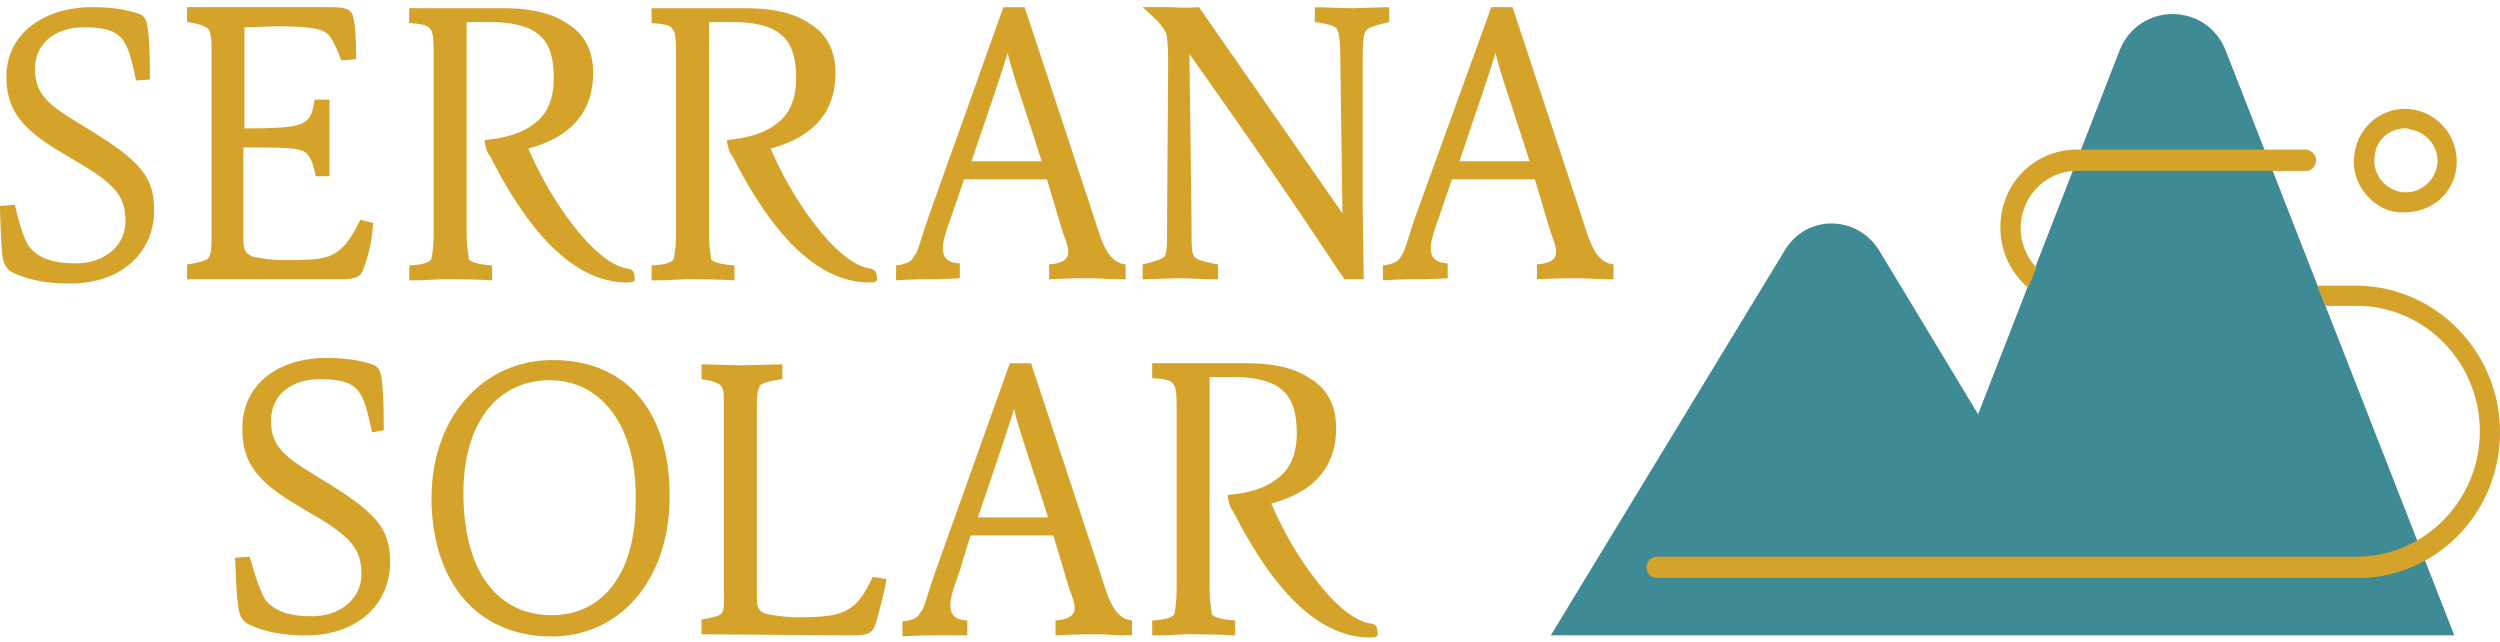
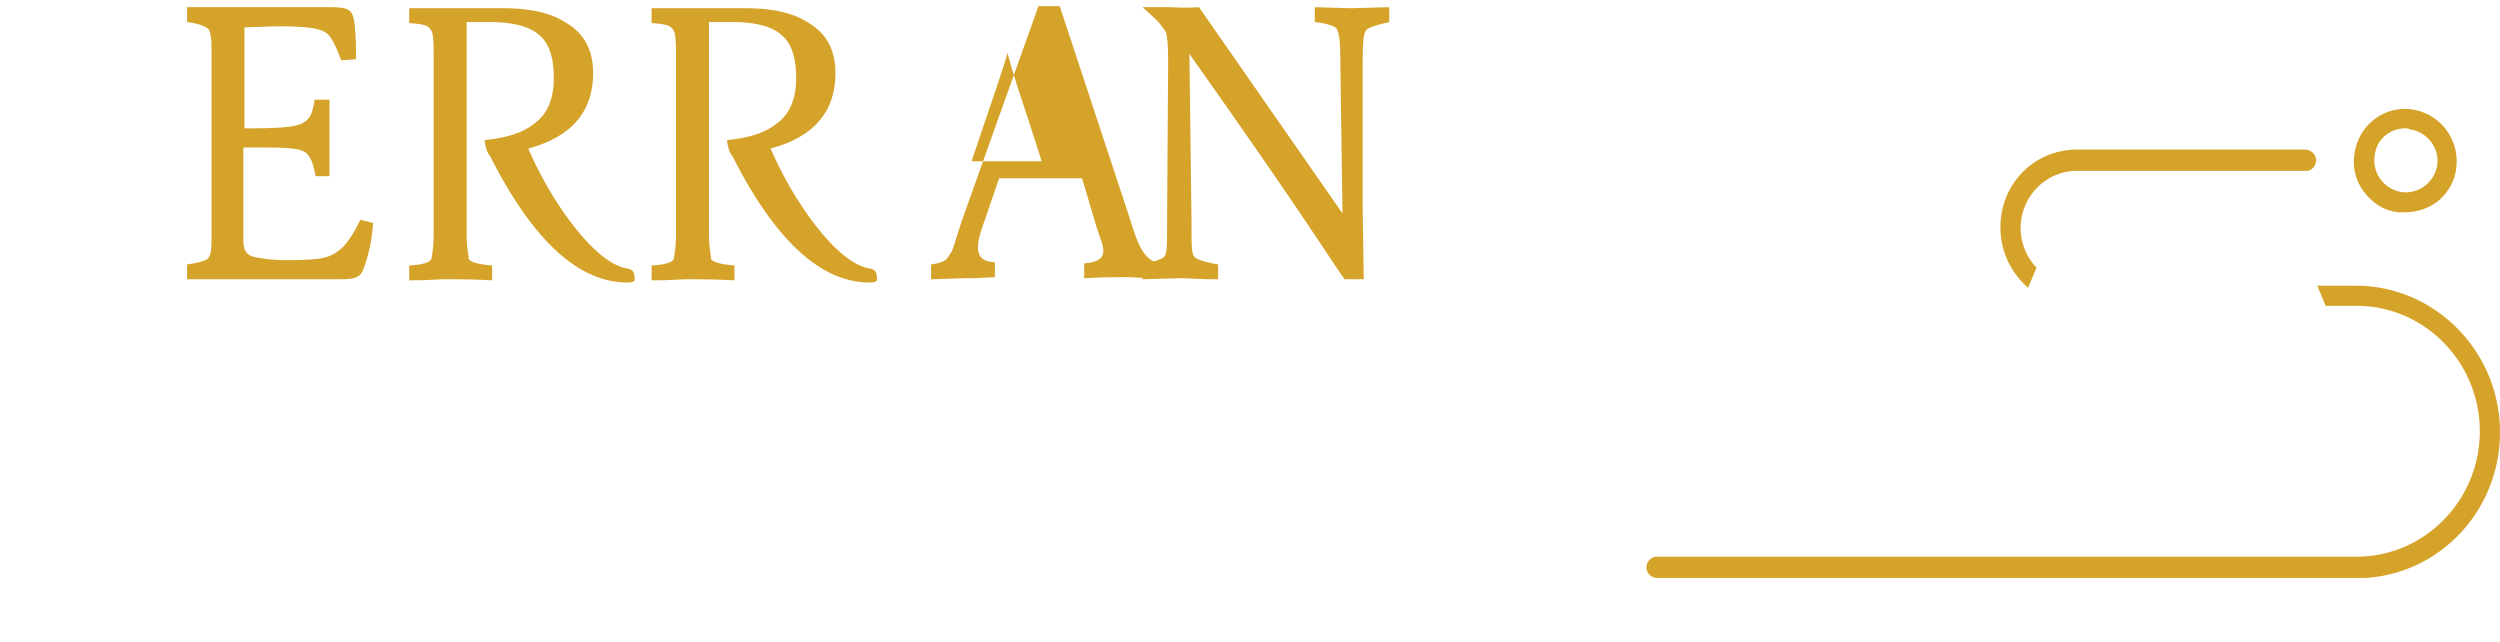
<svg xmlns="http://www.w3.org/2000/svg" width="261" height="67" fill="none">
-   <path d="M221.273 5.297l-14.759 37.952-10.32-17.089c-2.33-3.773-7.657-3.773-9.876 0L161.904 66.33h35.622 23.081 35.621L232.37 5.297c-1.998-5.105-9.1-5.105-11.097 0z" fill="#3e8b95" />
  <g fill="#d6a32a">
-     <path d="M251.124 13.398c-1.665 0-3.107 1.221-3.218 2.996-.222 1.775 1.109 3.44 2.885 3.662s3.44-1.11 3.662-2.885-1.11-3.44-2.885-3.662c-.111-.111-.333-.111-.444-.111zm0 8.767h-.666c-1.443-.111-2.663-.888-3.551-1.997s-1.332-2.552-1.11-3.995c.333-2.996 2.996-5.105 5.882-4.772a5.47 5.47 0 0 1 4.771 5.992c-.111 1.443-.887 2.774-1.997 3.662a5.71 5.71 0 0 1-3.329 1.11zM261 45.135c0 8.101-6.214 14.759-14.093 15.203h-.222-73.684c-.555 0-1.109-.444-1.109-1.11 0-.555.443-1.11 1.109-1.11h73.018c7.102 0 12.873-5.881 12.873-13.094s-5.771-13.094-12.873-13.094h-3.218l-.888-2.108h3.995c8.323 0 15.092 6.88 15.092 15.314zm-19.198-28.408c0 .555-.444 1.11-.998 1.11h-23.97c-3.218 0-5.881 2.663-5.881 5.992 0 1.554.666 3.107 1.664 4.106l-.887 2.108c-1.776-1.554-2.886-3.773-2.886-6.325 0-4.55 3.551-8.101 7.99-8.101h23.97c.554.111.998.555.998 1.11zM37.952 28.046c-.333.999-.999 1.11-2.663 1.11H19.531v-1.554s1.887-.222 2.219-.666.333-.999.333-2.663V5.519c0-1.221 0-1.665-.222-2.33-.333-.666-2.33-.888-2.33-.888V.748h14.87c2.108 0 2.33.333 2.552 1.332.222 1.443.222 3.218.222 4.106l-1.554.111s-.777-2.219-1.443-2.774-1.998-.777-5.327-.777l-3.329.111v10.542h.444c4.217 0 5.438-.222 6.103-.888.333-.333.555-.666.777-2.108h1.553v3.884 4.106h-1.443c-.333-1.665-.555-1.887-.888-2.33-.666-.666-2.219-.666-6.214-.666h-.444v9.654c0 1.11.333 1.554 1.11 1.775 1.11.222 2.219.333 3.218.333 3.884 0 4.661-.222 5.77-1.11s2.108-3.107 2.108-3.107l1.332.333c-.111 1.776-.444 3.329-.999 4.772zm27.631 0c-1.554-.222-3.329-1.554-5.326-3.995-1.886-2.33-3.662-5.216-5.105-8.545 4.55-1.221 6.769-3.884 6.769-7.879 0-2.33-.888-4.106-2.774-5.216-1.665-1.11-3.884-1.554-6.658-1.554h-3.884-.999-4.883v1.554c1.776.111 1.998.333 2.219.666.222.222.333.777.333 2.552v18.754c0 1.554-.222 2.552-.222 2.552s.111.666-2.33.777v1.553c2.219 0 2.774-.111 3.773-.111 1.221 0 2.774 0 4.883.111v-1.553c-2.885-.222-2.441-.888-2.441-.888s-.222-.888-.222-2.441v-7.546-1.998V2.745v-.444h2.441c2.33 0 4.106.444 5.105 1.332 1.11.888 1.553 2.441 1.553 4.55s-.666 3.773-2.108 4.772c-1.11.888-2.774 1.443-5.105 1.665a2.38 2.38 0 0 0 .111.666c.111.666.444.999.444.999 4.439 8.767 9.21 13.205 14.315 13.205.555 0 .888-.111.777-.444 0-.666-.222-.888-.666-.999zm25.301 0c-1.553-.222-3.329-1.554-5.326-3.995-1.886-2.33-3.662-5.216-5.105-8.545 4.55-1.221 6.769-3.884 6.769-7.879 0-2.33-.888-4.106-2.774-5.216C82.783 1.303 80.564.859 77.79.859h-3.884-.999-4.883v1.554c1.776.111 1.998.333 2.219.666.222.222.333.777.333 2.552v18.754c0 1.554-.222 2.552-.222 2.552s.111.666-2.33.777v1.553c2.219 0 2.774-.111 3.773-.111 1.221 0 2.774 0 4.883.111v-1.553c-2.885-.222-2.441-.888-2.441-.888s-.222-.888-.222-2.441v-7.546-1.998V2.745v-.444h2.441c2.33 0 4.106.444 5.105 1.332 1.11.888 1.554 2.441 1.554 4.55s-.666 3.773-2.108 4.772c-1.11.888-2.774 1.443-5.105 1.665a2.38 2.38 0 0 0 .111.666c.111.666.444.999.444.999 4.439 8.767 9.211 13.205 14.315 13.205.555 0 .888-.111.777-.444 0-.666-.222-.888-.666-.999zm32.292.999l-3.884.111v-1.554s2.109-.444 2.33-.888.222-1.332.222-3.551l.111-16.534c0-1.997-.111-2.885-.222-3.218-.222-.444-.887-1.221-.887-1.221L119.292.748h2.663c.666 0 1.776.111 3.218 0l14.981 21.528-.222-15.647c0-2.33-.111-2.996-.333-3.551s-2.33-.777-2.33-.777V.748l3.773.111 3.995-.111v1.554s-1.997.444-2.33.777-.444.999-.444 3.662v14.981l.111 7.435h-1.998c-1.22-1.665-4.328-6.769-16.201-23.526l.222 17.644c0 2.552 0 3.218.333 3.551.332.444 2.441.777 2.441.777v1.554c-2.219 0-2.774-.111-3.995-.111zM108.75 16.838c-2.108-6.658-2.996-8.989-3.551-11.319-.666 2.219-1.554 4.772-3.773 11.319h7.324zM97.209 29.156c-.999 0-1.886 0-3.662.111v-1.553c1.664-.222 1.664-.666 1.997-1.11s.444-1.221 1.443-4.106l7.768-21.75h2.219l7.213 21.861c.888 2.774 1.443 4.772 3.33 4.994v1.554c-1.998 0-2.664-.111-3.662-.111-1.11 0-2.109 0-4.328.111v-1.554c2.996-.222 1.886-1.887 1.331-3.662l-1.553-5.216h-8.656l-1.22 3.551c-.777 2.33-2.109 5.104.776 5.215v1.554c-1.997.111-2.108.111-2.996.111z" />
-     <path d="M159.685 16.838c-2.108-6.658-2.996-8.989-3.551-11.319-.666 2.219-1.554 4.772-3.773 11.319h7.324zm-11.652 12.318c-.999 0-1.886 0-3.662.111v-1.553c1.665-.222 1.665-.666 1.998-1.11s.444-1.221 1.442-4.106L155.69.748h2.219l7.213 21.861c.888 2.774 1.443 4.772 3.33 4.994v1.554c-1.998 0-2.664-.111-3.662-.111-1.11 0-2.109 0-4.328.111v-1.554c2.996-.222 1.886-1.887 1.331-3.662l-1.553-5.216h-8.656l-1.22 3.551c-.777 2.33-2.109 5.104.776 5.215v1.554c-2.108.111-2.108.111-3.107.111zM3.107 25.827c1.11 1.332 2.885 1.665 4.772 1.665 3.329 0 5.216-2.108 5.216-4.328s-.555-3.662-4.772-6.103l-2.219-1.332C1.665 13.065.666 10.957.666 7.85.777 3.411 4.661.748 9.654.748c1.886 0 3.44.222 4.772.666.333.111.888.333.999 1.554.222 1.665.222 3.773.222 5.327l-1.443.111c-.444-2.108-.777-3.329-1.221-3.995-.666-1.11-1.775-1.554-4.217-1.554-2.996 0-5.105 1.665-5.105 4.328 0 2.219.888 3.44 3.995 5.326l2.33 1.443c4.772 2.996 6.103 4.661 6.103 7.99 0 4.439-3.44 7.657-8.767 7.657-1.886 0-3.884-.222-5.659-.999-.888-.333-1.332-.888-1.443-2.219A78.94 78.94 0 0 1 0 21.499l1.554-.111c.555 2.441 1.11 3.884 1.554 4.439zM143.15 65.11c-1.553-.222-3.329-1.554-5.326-3.995-1.887-2.33-3.662-5.215-5.105-8.545 4.55-1.221 6.77-3.884 6.77-7.879 0-2.33-.888-4.106-2.775-5.216-1.664-1.11-3.884-1.554-6.658-1.554h-3.884-.999-4.882v1.554c1.775.111 1.997.333 2.219.666.222.222.333.777.333 2.552v18.754c0 1.554-.222 2.552-.222 2.552s.111.666-2.33.777v1.554c2.219 0 2.774-.111 3.773-.111 1.22 0 2.774 0 4.882.111v-1.554c-2.885-.222-2.441-.888-2.441-.888s-.222-.888-.222-2.441v-7.546-2.108-11.985-.444h2.441c2.331 0 4.106.444 5.105 1.332 1.11.888 1.554 2.441 1.554 4.55s-.666 3.773-2.109 4.772c-1.109.888-2.774 1.443-5.104 1.664a2.38 2.38 0 0 0 .111.666c.111.666.443.999.443.999 4.439 8.767 9.211 13.205 14.316 13.205.554 0 .887-.111.776-.444 0-.666-.222-.999-.666-.999zm-33.734-11.097c-2.109-6.658-2.996-8.989-3.551-11.319-.666 2.219-1.554 4.772-3.773 11.319h7.324zM97.875 66.331c-.999 0-1.886 0-3.662.111v-1.554c1.665-.222 1.665-.666 1.998-1.11s.444-1.221 1.443-4.106l7.768-21.75h2.219l7.213 21.861c.888 2.774 1.443 4.772 3.329 4.994v1.554c-1.997 0-2.663-.111-3.662-.111-1.109 0-2.108 0-4.327.111v-1.554c2.996-.222 1.886-1.886 1.331-3.662l-1.553-5.215h-8.656l-1.11 3.662c-.776 2.33-2.108 5.105.777 5.215v1.554h-3.107zm-70.133-3.662c1.11 1.332 2.885 1.665 4.772 1.665 3.329 0 5.216-2.108 5.216-4.328s-.555-3.662-4.772-6.103l-2.219-1.332c-4.439-2.663-5.437-4.772-5.437-7.879 0-4.661 3.884-7.324 8.767-7.324 1.886 0 3.44.222 4.772.666.333.111.888.333.999 1.554.222 1.664.222 3.773.222 5.327l-1.221.222c-.444-2.108-.777-3.329-1.221-3.995-.666-1.11-1.776-1.554-4.217-1.554-2.996 0-5.105 1.664-5.105 4.328 0 2.219.888 3.44 3.995 5.326l2.33 1.443c4.772 2.996 6.103 4.661 6.103 7.99 0 4.439-3.44 7.657-8.767 7.657-1.886 0-3.884-.222-5.659-.999-.888-.333-1.332-.888-1.443-2.219-.222-1.443-.222-3.773-.333-4.883l1.554-.111c.666 2.441 1.221 3.884 1.665 4.55zm29.629-22.971c-5.327 0-8.989 4.328-8.989 11.763 0 8.323 3.662 12.761 9.21 12.761 5.327 0 8.767-4.328 8.767-11.763.222-7.768-3.44-12.761-8.989-12.761zm.222 26.744c-8.101 0-12.539-6.103-12.539-14.426 0-8.545 5.438-14.426 12.65-14.426 7.768 0 12.207 5.438 12.207 14.204 0 8.656-5.105 14.648-12.318 14.648zm33.957-1.776c-.333 1.332-.666 1.665-2.552 1.665L73.24 66.22v-1.553s1.665-.222 1.998-.555c.444-.333.333-1.332.333-2.774V42.805c0-1.776 0-2.108-.333-2.552s-1.998-.666-1.998-.666v-1.554l4.106.111 4.328-.111v1.554s-1.998.222-2.33.666c-.222.444-.333.777-.333 2.441v19.642c0 1.11.222 1.554 1.11 1.775 1.11.222 2.33.333 3.218.333 3.551 0 4.661-.333 5.77-1.221s1.998-2.996 1.998-2.996l1.443.222c-.222 1.443-.555 2.552-.999 4.217z" />
+     <path d="M251.124 13.398c-1.665 0-3.107 1.221-3.218 2.996-.222 1.775 1.109 3.44 2.885 3.662s3.44-1.11 3.662-2.885-1.11-3.44-2.885-3.662c-.111-.111-.333-.111-.444-.111zm0 8.767h-.666c-1.443-.111-2.663-.888-3.551-1.997s-1.332-2.552-1.11-3.995c.333-2.996 2.996-5.105 5.882-4.772a5.47 5.47 0 0 1 4.771 5.992c-.111 1.443-.887 2.774-1.997 3.662a5.71 5.71 0 0 1-3.329 1.11zM261 45.135c0 8.101-6.214 14.759-14.093 15.203h-.222-73.684c-.555 0-1.109-.444-1.109-1.11 0-.555.443-1.11 1.109-1.11h73.018c7.102 0 12.873-5.881 12.873-13.094s-5.771-13.094-12.873-13.094h-3.218l-.888-2.108h3.995c8.323 0 15.092 6.88 15.092 15.314zm-19.198-28.408c0 .555-.444 1.11-.998 1.11h-23.97c-3.218 0-5.881 2.663-5.881 5.992 0 1.554.666 3.107 1.664 4.106l-.887 2.108c-1.776-1.554-2.886-3.773-2.886-6.325 0-4.55 3.551-8.101 7.99-8.101h23.97c.554.111.998.555.998 1.11zM37.952 28.046c-.333.999-.999 1.11-2.663 1.11H19.531v-1.554s1.887-.222 2.219-.666.333-.999.333-2.663V5.519c0-1.221 0-1.665-.222-2.33-.333-.666-2.33-.888-2.33-.888V.748h14.87c2.108 0 2.33.333 2.552 1.332.222 1.443.222 3.218.222 4.106l-1.554.111s-.777-2.219-1.443-2.774-1.998-.777-5.327-.777l-3.329.111v10.542h.444c4.217 0 5.438-.222 6.103-.888.333-.333.555-.666.777-2.108h1.553v3.884 4.106h-1.443c-.333-1.665-.555-1.887-.888-2.33-.666-.666-2.219-.666-6.214-.666h-.444v9.654c0 1.11.333 1.554 1.11 1.775 1.11.222 2.219.333 3.218.333 3.884 0 4.661-.222 5.77-1.11s2.108-3.107 2.108-3.107l1.332.333c-.111 1.776-.444 3.329-.999 4.772zm27.631 0c-1.554-.222-3.329-1.554-5.326-3.995-1.886-2.33-3.662-5.216-5.105-8.545 4.55-1.221 6.769-3.884 6.769-7.879 0-2.33-.888-4.106-2.774-5.216-1.665-1.11-3.884-1.554-6.658-1.554h-3.884-.999-4.883v1.554c1.776.111 1.998.333 2.219.666.222.222.333.777.333 2.552v18.754c0 1.554-.222 2.552-.222 2.552s.111.666-2.33.777v1.553c2.219 0 2.774-.111 3.773-.111 1.221 0 2.774 0 4.883.111v-1.553c-2.885-.222-2.441-.888-2.441-.888s-.222-.888-.222-2.441v-7.546-1.998V2.745v-.444h2.441c2.33 0 4.106.444 5.105 1.332 1.11.888 1.553 2.441 1.553 4.55s-.666 3.773-2.108 4.772c-1.11.888-2.774 1.443-5.105 1.665a2.38 2.38 0 0 0 .111.666c.111.666.444.999.444.999 4.439 8.767 9.21 13.205 14.315 13.205.555 0 .888-.111.777-.444 0-.666-.222-.888-.666-.999zm25.301 0c-1.553-.222-3.329-1.554-5.326-3.995-1.886-2.33-3.662-5.216-5.105-8.545 4.55-1.221 6.769-3.884 6.769-7.879 0-2.33-.888-4.106-2.774-5.216C82.783 1.303 80.564.859 77.79.859h-3.884-.999-4.883v1.554c1.776.111 1.998.333 2.219.666.222.222.333.777.333 2.552v18.754c0 1.554-.222 2.552-.222 2.552s.111.666-2.33.777v1.553c2.219 0 2.774-.111 3.773-.111 1.221 0 2.774 0 4.883.111v-1.553c-2.885-.222-2.441-.888-2.441-.888s-.222-.888-.222-2.441v-7.546-1.998V2.745v-.444h2.441c2.33 0 4.106.444 5.105 1.332 1.11.888 1.554 2.441 1.554 4.55s-.666 3.773-2.108 4.772c-1.11.888-2.774 1.443-5.105 1.665a2.38 2.38 0 0 0 .111.666c.111.666.444.999.444.999 4.439 8.767 9.211 13.205 14.315 13.205.555 0 .888-.111.777-.444 0-.666-.222-.888-.666-.999zm32.292.999l-3.884.111v-1.554s2.109-.444 2.33-.888.222-1.332.222-3.551l.111-16.534c0-1.997-.111-2.885-.222-3.218-.222-.444-.887-1.221-.887-1.221L119.292.748h2.663c.666 0 1.776.111 3.218 0l14.981 21.528-.222-15.647c0-2.33-.111-2.996-.333-3.551s-2.33-.777-2.33-.777V.748l3.773.111 3.995-.111v1.554s-1.997.444-2.33.777-.444.999-.444 3.662v14.981l.111 7.435h-1.998c-1.22-1.665-4.328-6.769-16.201-23.526l.222 17.644c0 2.552 0 3.218.333 3.551.332.444 2.441.777 2.441.777v1.554c-2.219 0-2.774-.111-3.995-.111zM108.75 16.838c-2.108-6.658-2.996-8.989-3.551-11.319-.666 2.219-1.554 4.772-3.773 11.319h7.324zM97.209 29.156v-1.553c1.664-.222 1.664-.666 1.997-1.11s.444-1.221 1.443-4.106l7.768-21.75h2.219l7.213 21.861c.888 2.774 1.443 4.772 3.33 4.994v1.554c-1.998 0-2.664-.111-3.662-.111-1.11 0-2.109 0-4.328.111v-1.554c2.996-.222 1.886-1.887 1.331-3.662l-1.553-5.216h-8.656l-1.22 3.551c-.777 2.33-2.109 5.104.776 5.215v1.554c-1.997.111-2.108.111-2.996.111z" />
  </g>
</svg>